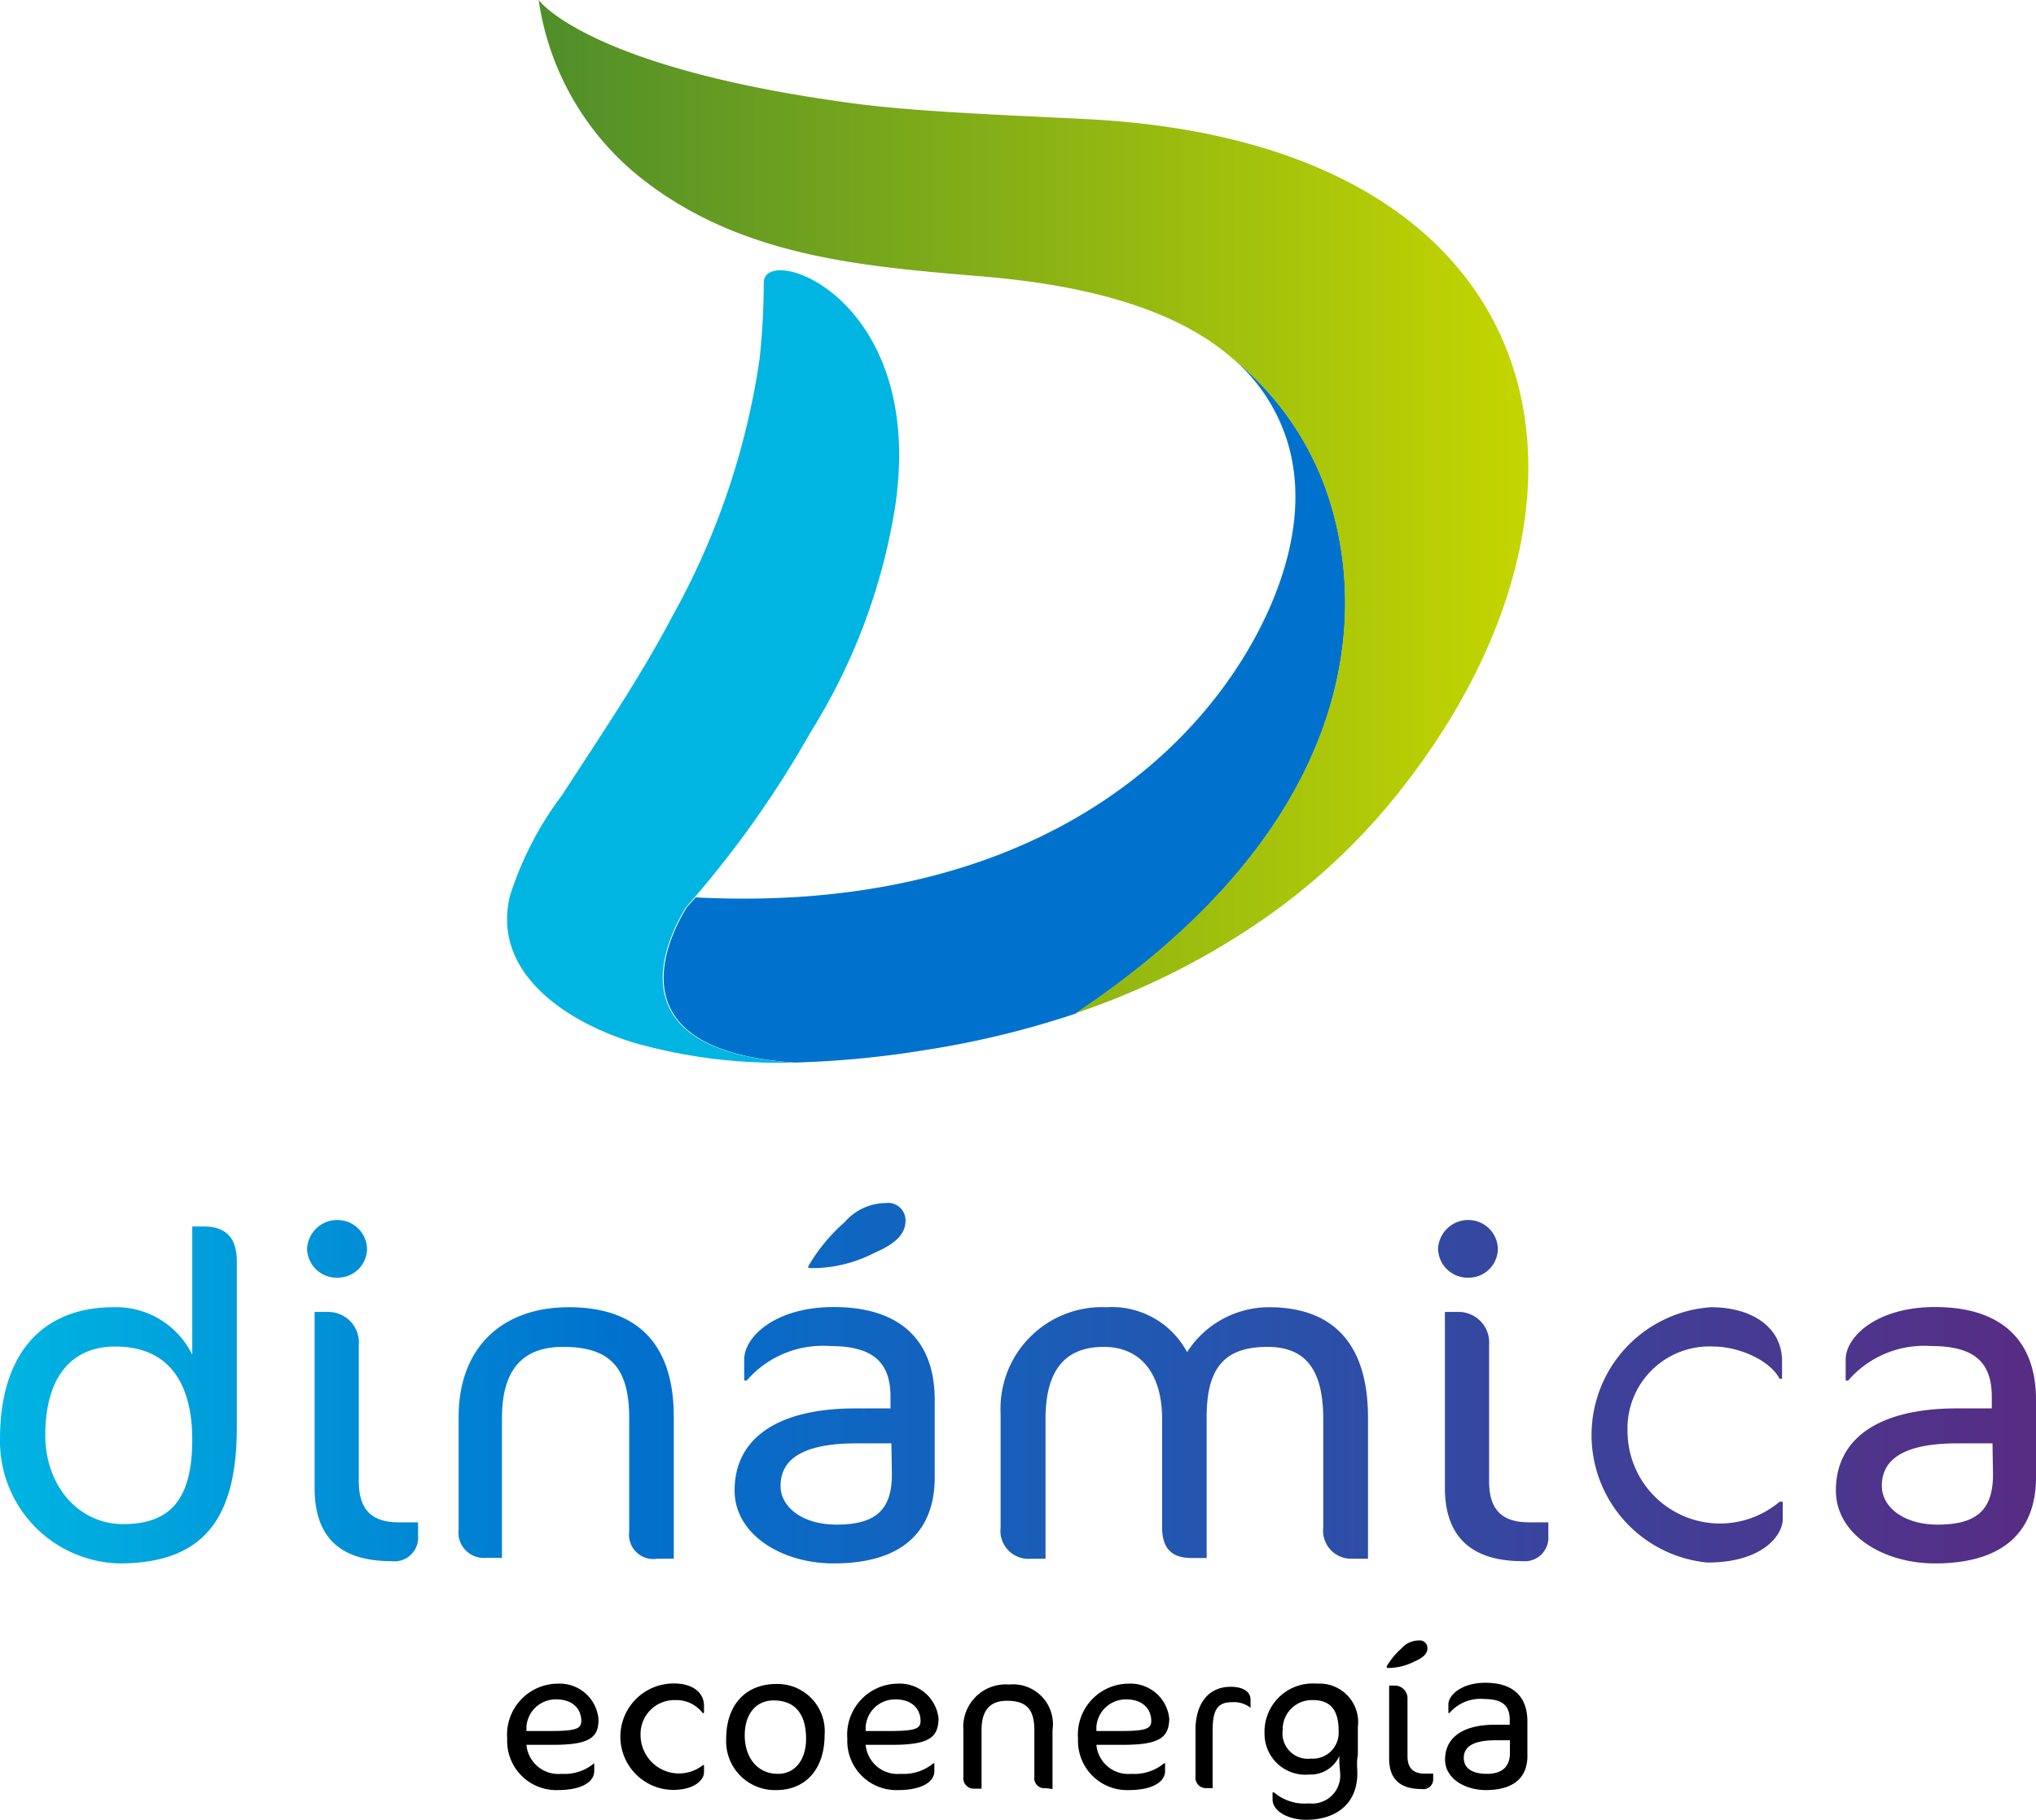
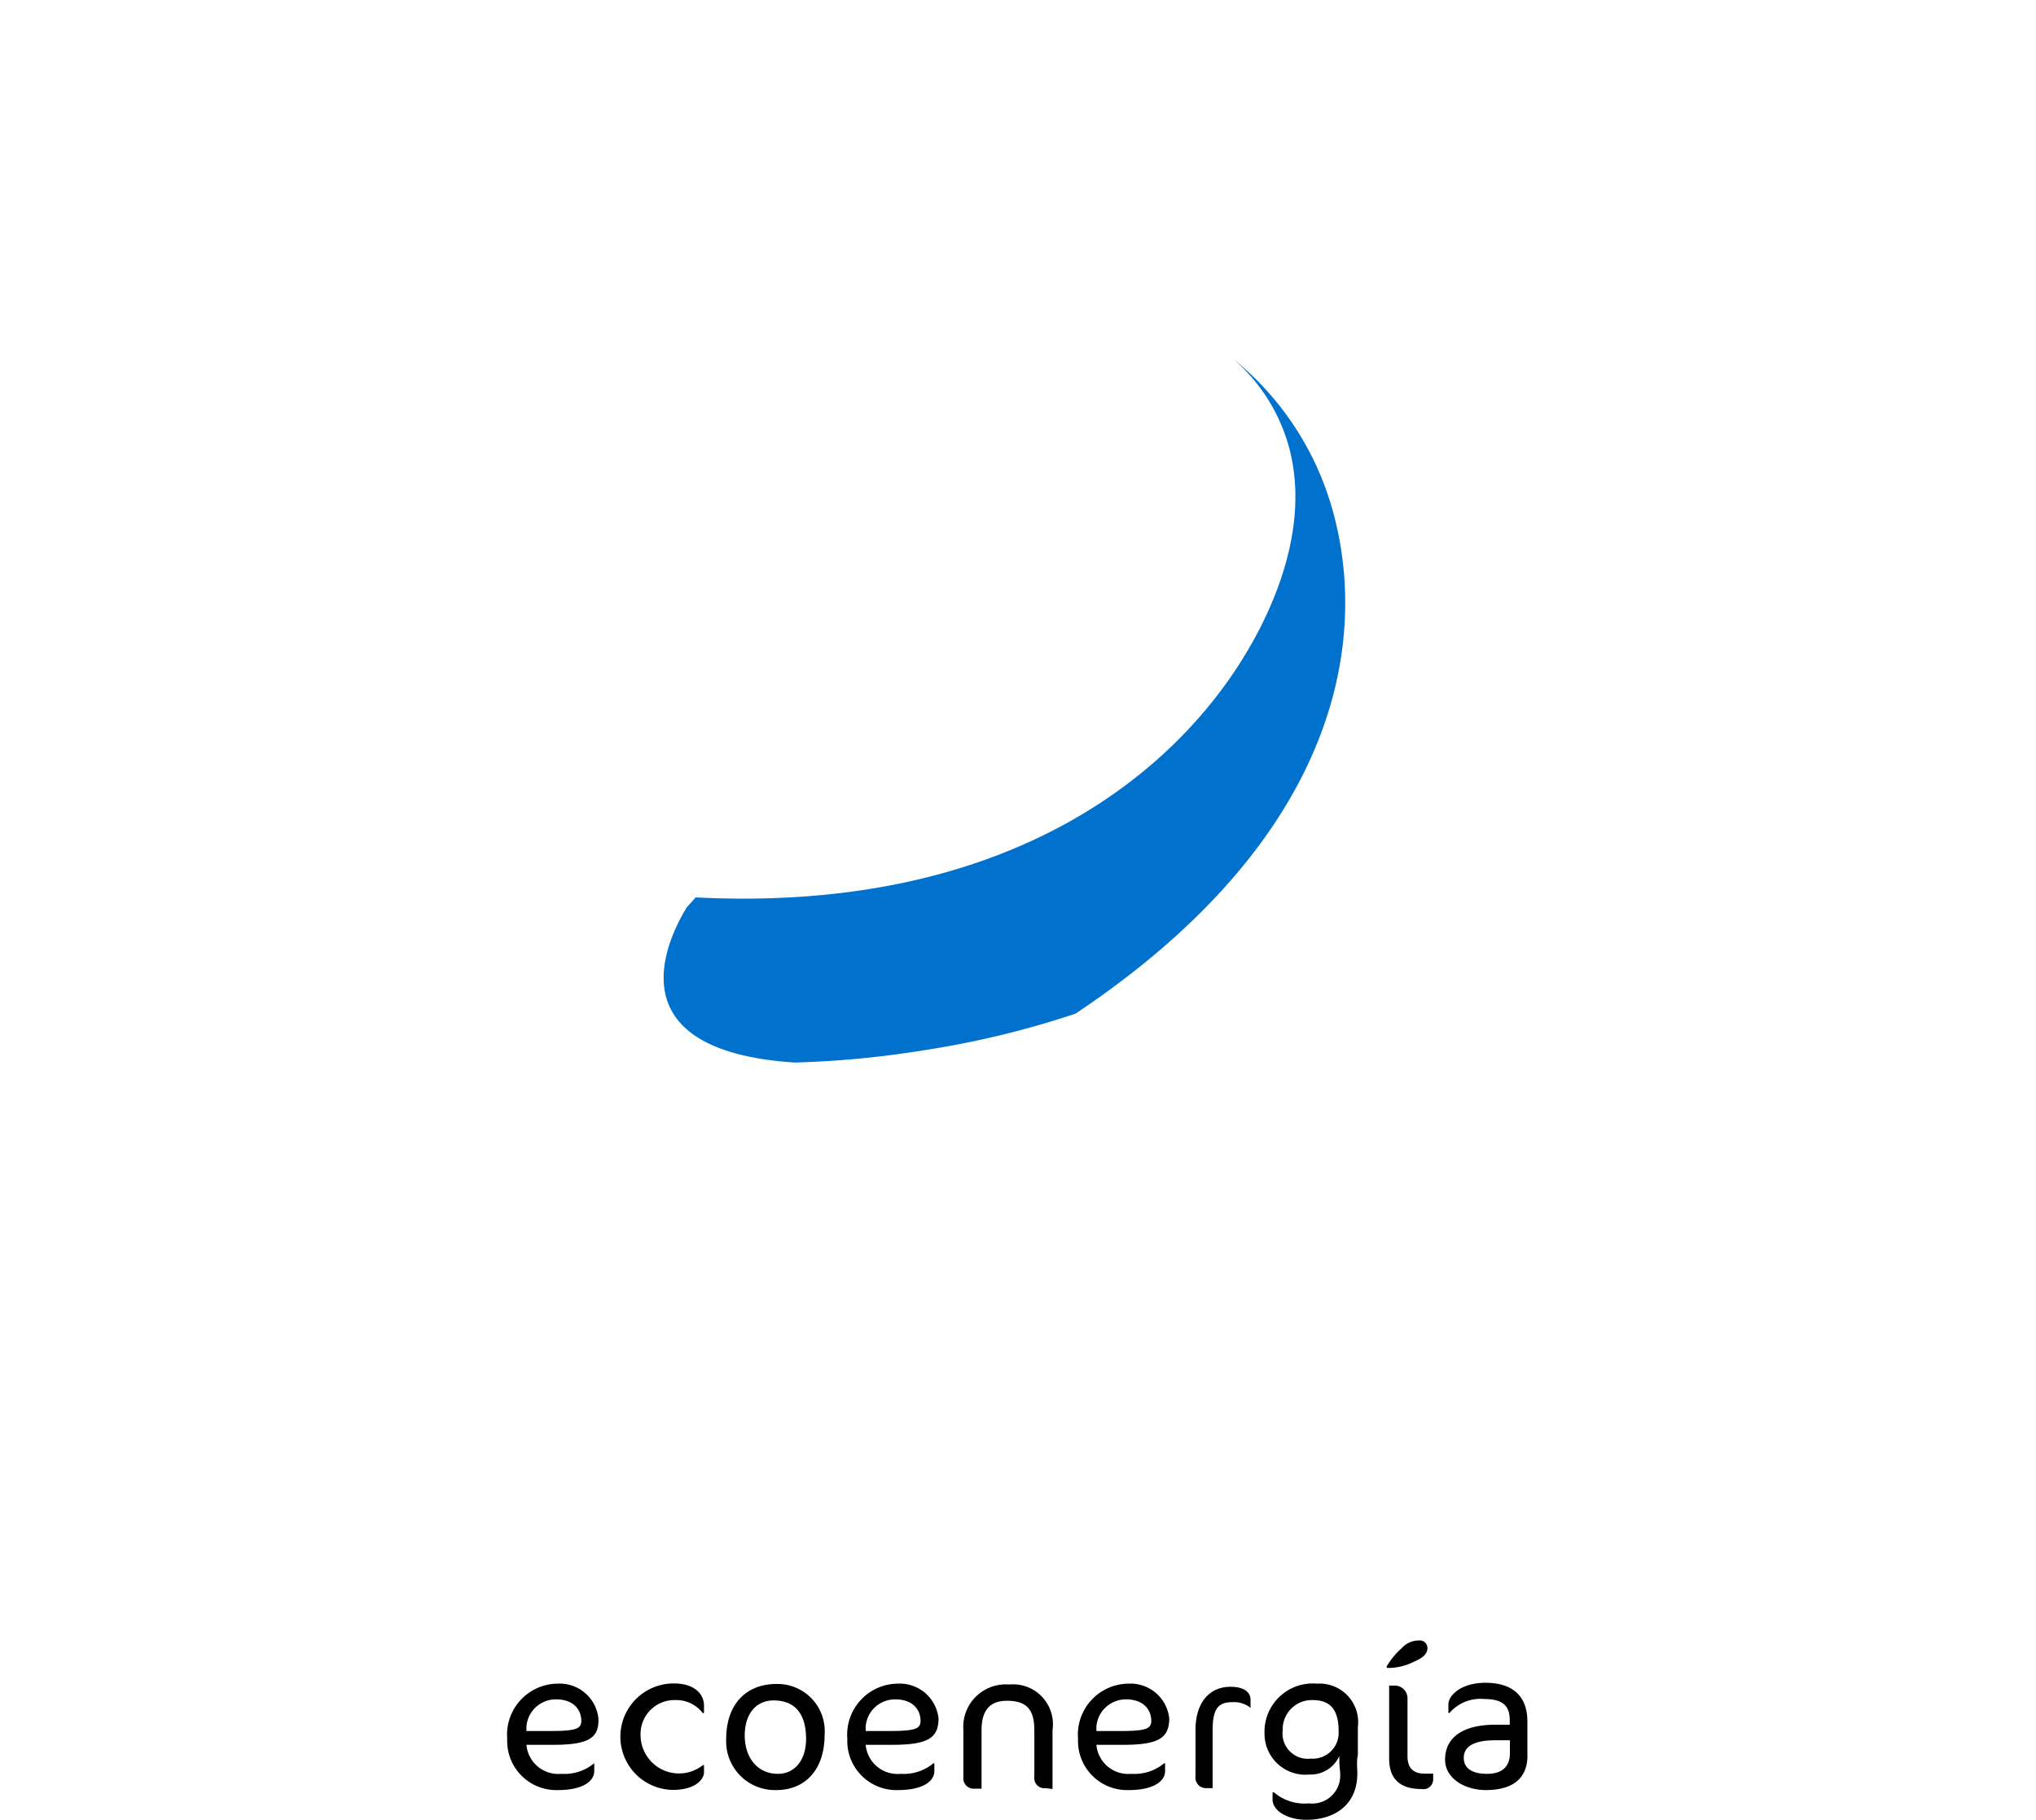
<svg xmlns="http://www.w3.org/2000/svg" viewBox="0 0 116.49 104.13">
  <defs>
    <style>.cls-1{fill:#0072ce;}.cls-2{fill:#00b5e2;}.cls-3{fill:url(#Degradado_sin_nombre_6);}.cls-4{fill:url(#Degradado_sin_nombre_9);}</style>
    <linearGradient id="Degradado_sin_nombre_6" x1="29.45" y1="28.99" x2="87.44" y2="28.99" gradientUnits="userSpaceOnUse">
      <stop offset="0" stop-color="#4c8c2b" />
      <stop offset="1" stop-color="#c4d600" />
    </linearGradient>
    <linearGradient id="Degradado_sin_nombre_9" y1="79.15" x2="116.49" y2="79.15" gradientUnits="userSpaceOnUse">
      <stop offset="0" stop-color="#00b5e2" />
      <stop offset="0.3" stop-color="#0072ce" />
      <stop offset="1" stop-color="#582c83" />
    </linearGradient>
  </defs>
  <g id="Capa_2" data-name="Capa 2">
    <g id="Capa_1-2" data-name="Capa 1">
      <path class="cls-1" d="M76.22,29.11a17,17,0,0,0-5.68-8.59h0a10.27,10.27,0,0,1,3.09,4.66c1.18,3.72.06,7.75-1.71,11.09-4.13,7.78-14.06,16-32.12,15.08-.16.19-.33.37-.5.56-1.19,1.94-4.18,8.21,6.17,8.89a55.59,55.59,0,0,0,7.37-.7A52.19,52.19,0,0,0,61.54,58C76.79,47.81,78.31,36.42,76.22,29.11Z" />
-       <path class="cls-2" d="M43.7,16.17a42.56,42.56,0,0,1-.24,4.37,43,43,0,0,1-5,14.74c-1.86,3.54-4.12,6.84-6.29,10.2a19.23,19.23,0,0,0-3,5.81c-1.07,4.53,3.52,7.3,7.15,8.39a30.38,30.38,0,0,0,9.1,1.12c-10.35-.68-7.36-6.95-6.17-8.89a58.66,58.66,0,0,0,7.12-10,34.52,34.52,0,0,0,4.83-12.82C53.06,17,43.7,13.86,43.7,16.17Z" />
-       <path class="cls-3" d="M62.06,6.81c-5.41-.27-10.24-.44-14-1C33.48,3.75,30.82,0,30.82,0a15.91,15.91,0,0,0,5.77,10.12c5.69,4.54,12.57,5.11,19.54,5.69,4.72.4,10.65,1.42,14.4,4.71h0a17,17,0,0,1,5.68,8.59c2.09,7.31.57,18.7-14.68,28.87a42.83,42.83,0,0,0,10.19-5,36.46,36.46,0,0,0,8.32-7.65C93.54,28.32,89.16,8.14,62.06,6.81Z" />
-       <path class="cls-4" d="M6.81,89.46A7,7,0,0,1,0,82.33C0,77.5,2.39,74.8,6.5,74.8A4.85,4.85,0,0,1,11,77.52V70.18h.66c1.26,0,1.89.64,1.89,2v9.58C13.53,87.13,11.45,89.46,6.81,89.46ZM6.59,77.05c-2.59,0-4,1.87-4,5.07,0,2.82,1.83,5.09,4.47,5.09S11,85.84,11,82.38C11,79.82,10.14,77.05,6.59,77.05Zm12.7-3.94a1.69,1.69,0,0,1-1.72-1.63,1.72,1.72,0,0,1,1.72-1.67A1.69,1.69,0,0,1,21,71.48,1.67,1.67,0,0,1,19.29,73.11ZM22.4,89.33C19.49,89.33,18,88,18,85.13V75.07h.78a1.75,1.75,0,0,1,1.75,1.87v7.84c0,1.77.91,2.33,2.3,2.33h1.09v.79A1.35,1.35,0,0,1,22.4,89.33Zm15.21-.14A1.39,1.39,0,0,1,36,87.64v-6.5c0-2.93-1.14-4.07-3.78-4.07-2.22,0-3.5,1.19-3.5,4.07v8H27.8a1.45,1.45,0,0,1-1.56-1.63V81.09c0-4,2.5-6.29,6.31-6.29s6,2,6,6.26v8.13Zm10.09.27c-3,0-5.67-1.67-5.67-4.17,0-3,2.47-4.7,6.92-4.7h2v-.66c0-2.06-1.08-2.91-3.5-2.91A5.75,5.75,0,0,0,42.72,79h-.14V77.79c0-1.3,1.78-3,5.12-3,3.78,0,5.78,1.88,5.78,5.31v4.44C53.48,87.4,51.87,89.46,47.7,89.46ZM51,82.59H49c-3,0-4.34.87-4.34,2.43,0,1.24,1.28,2.22,3.2,2.22,2.25,0,3.17-.85,3.17-2.88ZM46.25,72.45a10.19,10.19,0,0,1,2.09-2.53,3.13,3.13,0,0,1,2.33-1.08,1,1,0,0,1,1.14,1c0,.77-.56,1.32-1.78,1.85a7.79,7.79,0,0,1-3.33.87h-.45ZM77.38,89.19a1.6,1.6,0,0,1-1.67-1.77V81.19c0-3-1.16-4.12-3.19-4.12-2.45,0-3.48,1.19-3.48,4v8.08h-.86c-1.22,0-1.69-.63-1.69-1.77V81.19c0-2.56-1.2-4.12-3.34-4.12s-3.33,1.25-3.33,4.12v8H59a1.6,1.6,0,0,1-1.75-1.77V80.88a5.81,5.81,0,0,1,6.06-6.08,4.88,4.88,0,0,1,4.61,2.57A5.57,5.57,0,0,1,72.6,74.8c3.7,0,5.67,2.12,5.67,6.31v8.08ZM84,73.11a1.69,1.69,0,0,1-1.72-1.63A1.72,1.72,0,0,1,84,69.81a1.69,1.69,0,0,1,1.7,1.67A1.67,1.67,0,0,1,84,73.11Zm3.11,16.22c-2.91,0-4.44-1.38-4.44-4.2V75.07h.78a1.75,1.75,0,0,1,1.75,1.87v7.84c0,1.77.91,2.33,2.3,2.33h1.09v.79A1.35,1.35,0,0,1,87.11,89.33ZM101.82,78.9c-.53-1.06-2.34-1.85-3.78-1.85a4.69,4.69,0,0,0-4.92,4.88,5.29,5.29,0,0,0,8.7,4H102v1c0,.89-1.12,2.48-4.31,2.48A7.33,7.33,0,0,1,97.9,74.8c2.22,0,4.06,1.06,4.06,3.09v1Zm8.89,10.56c-3,0-5.67-1.67-5.67-4.17,0-3,2.48-4.7,6.92-4.7h2v-.66c0-2.06-1.08-2.91-3.5-2.91A5.74,5.74,0,0,0,105.74,79h-.14V77.79c0-1.3,1.78-3,5.11-3,3.78,0,5.78,1.88,5.78,5.31v4.44C116.49,87.4,114.88,89.46,110.71,89.46ZM114,82.59h-2c-3,0-4.33.87-4.33,2.43,0,1.24,1.28,2.22,3.19,2.22,2.25,0,3.17-.85,3.17-2.88Z" />
      <path d="M31.65,99.84H30.12a1.83,1.83,0,0,0,2,1.66,2.65,2.65,0,0,0,1.87-.6H34v.44c0,.61-.7,1.09-2.08,1.09a2.81,2.81,0,0,1-2.9-2.93,2.92,2.92,0,0,1,2.89-3.16,2.23,2.23,0,0,1,2.33,2C34.27,99.41,33.76,99.84,31.65,99.84Zm.17-2.6a1.68,1.68,0,0,0-1.7,1.57v.24l1.4,0c1.49,0,1.74-.15,1.74-.59C33.25,97.8,32.79,97.24,31.82,97.24Zm8.4.8a1.9,1.9,0,0,0-1.57-.76,1.94,1.94,0,0,0-2,2A2.2,2.2,0,0,0,40.22,101h.06v.42c0,.37-.46,1-1.79,1a3,3,0,0,1,.1-6.09c.93,0,1.69.44,1.69,1.29V98Zm4.19,4.39a2.79,2.79,0,0,1-2.86-2.94c0-1.94,1.12-3.13,2.86-3.13a2.7,2.7,0,0,1,2.77,2.91C47.18,101.24,46.09,102.43,44.41,102.43Zm-.15-5.13c-1,0-1.65.77-1.65,2s.69,2.2,1.9,2.2c1,0,1.61-.83,1.61-2C46.12,98.05,45.47,97.3,44.26,97.3Zm6.8,2.54H49.53a1.83,1.83,0,0,0,2,1.66,2.65,2.65,0,0,0,1.87-.6h.06v.44c0,.61-.7,1.09-2.08,1.09a2.81,2.81,0,0,1-2.9-2.93,2.92,2.92,0,0,1,2.89-3.16,2.23,2.23,0,0,1,2.33,2C53.68,99.41,53.17,99.84,51.06,99.84Zm.17-2.6a1.68,1.68,0,0,0-1.7,1.57v.24l1.4,0c1.49,0,1.74-.15,1.74-.59C52.66,97.8,52.2,97.24,51.23,97.24Zm8.61,5.08a.58.58,0,0,1-.66-.65V99c0-1.21-.47-1.68-1.57-1.68-.92,0-1.45.49-1.45,1.68v3.35h-.4a.6.6,0,0,1-.64-.68V99a2.43,2.43,0,0,1,2.62-2.61,2.28,2.28,0,0,1,2.48,2.6v3.38Zm4.42-2.48H62.73a1.83,1.83,0,0,0,2,1.66,2.65,2.65,0,0,0,1.87-.6h.06v.44c0,.61-.7,1.09-2.08,1.09a2.81,2.81,0,0,1-2.9-2.93,2.92,2.92,0,0,1,2.89-3.16,2.23,2.23,0,0,1,2.33,2C66.88,99.41,66.37,99.84,64.26,99.84Zm.17-2.6a1.69,1.69,0,0,0-1.7,1.57v.24l1.4,0c1.49,0,1.74-.15,1.74-.59C65.86,97.8,65.4,97.24,64.43,97.24Zm7.08.45a1.53,1.53,0,0,0-1-.29c-.82,0-1.13.38-1.13,1.63v3.29H69a.6.6,0,0,1-.6-.67V99c0-1.62.83-2.48,2-2.48.84,0,1.15.35,1.15.74v.48Zm6.15,3.78c0,1.82-1.31,2.66-2.92,2.66-1,0-1.93-.47-1.93-1.17v-.4h.08a2.69,2.69,0,0,0,2,.63,1.6,1.6,0,0,0,1.79-1.66c0-.17-.05-.47-.05-.76v-.29a1.8,1.8,0,0,1-1.71,1.06,2.34,2.34,0,0,1-2.57-2.34,2.76,2.76,0,0,1,3-2.86,2.21,2.21,0,0,1,2.34,2.49v1.61C77.61,100.72,77.66,101.25,77.66,101.47Zm-2.55-4.19A1.67,1.67,0,0,0,73.39,99,1.45,1.45,0,0,0,75,100.63a1.48,1.48,0,0,0,1.59-1.55C76.6,97.82,76.1,97.28,75.11,97.28Zm4.22-1.91a4.24,4.24,0,0,1,.86-1.05,1.31,1.31,0,0,1,1-.45.43.43,0,0,1,.48.44c0,.31-.23.54-.74.76a3.31,3.31,0,0,1-1.39.37h-.18Zm2,7c-1.22,0-1.85-.57-1.85-1.74V96.45h.32a.73.73,0,0,1,.73.78v3.26c0,.73.38,1,1,1H82v.33A.56.56,0,0,1,81.34,102.37Zm3.7.06c-1.26,0-2.35-.69-2.35-1.74,0-1.26,1-2,2.87-2h.83v-.27c0-.85-.45-1.2-1.45-1.2a2.34,2.34,0,0,0-2,.8h-.06v-.49c0-.53.74-1.24,2.12-1.24,1.57,0,2.4.78,2.4,2.21v1.84C87.44,101.57,86.77,102.43,85,102.43Zm1.36-2.85h-.84c-1.23,0-1.8.36-1.8,1s.53.92,1.33.92,1.31-.35,1.31-1.19Z" />
    </g>
  </g>
</svg>